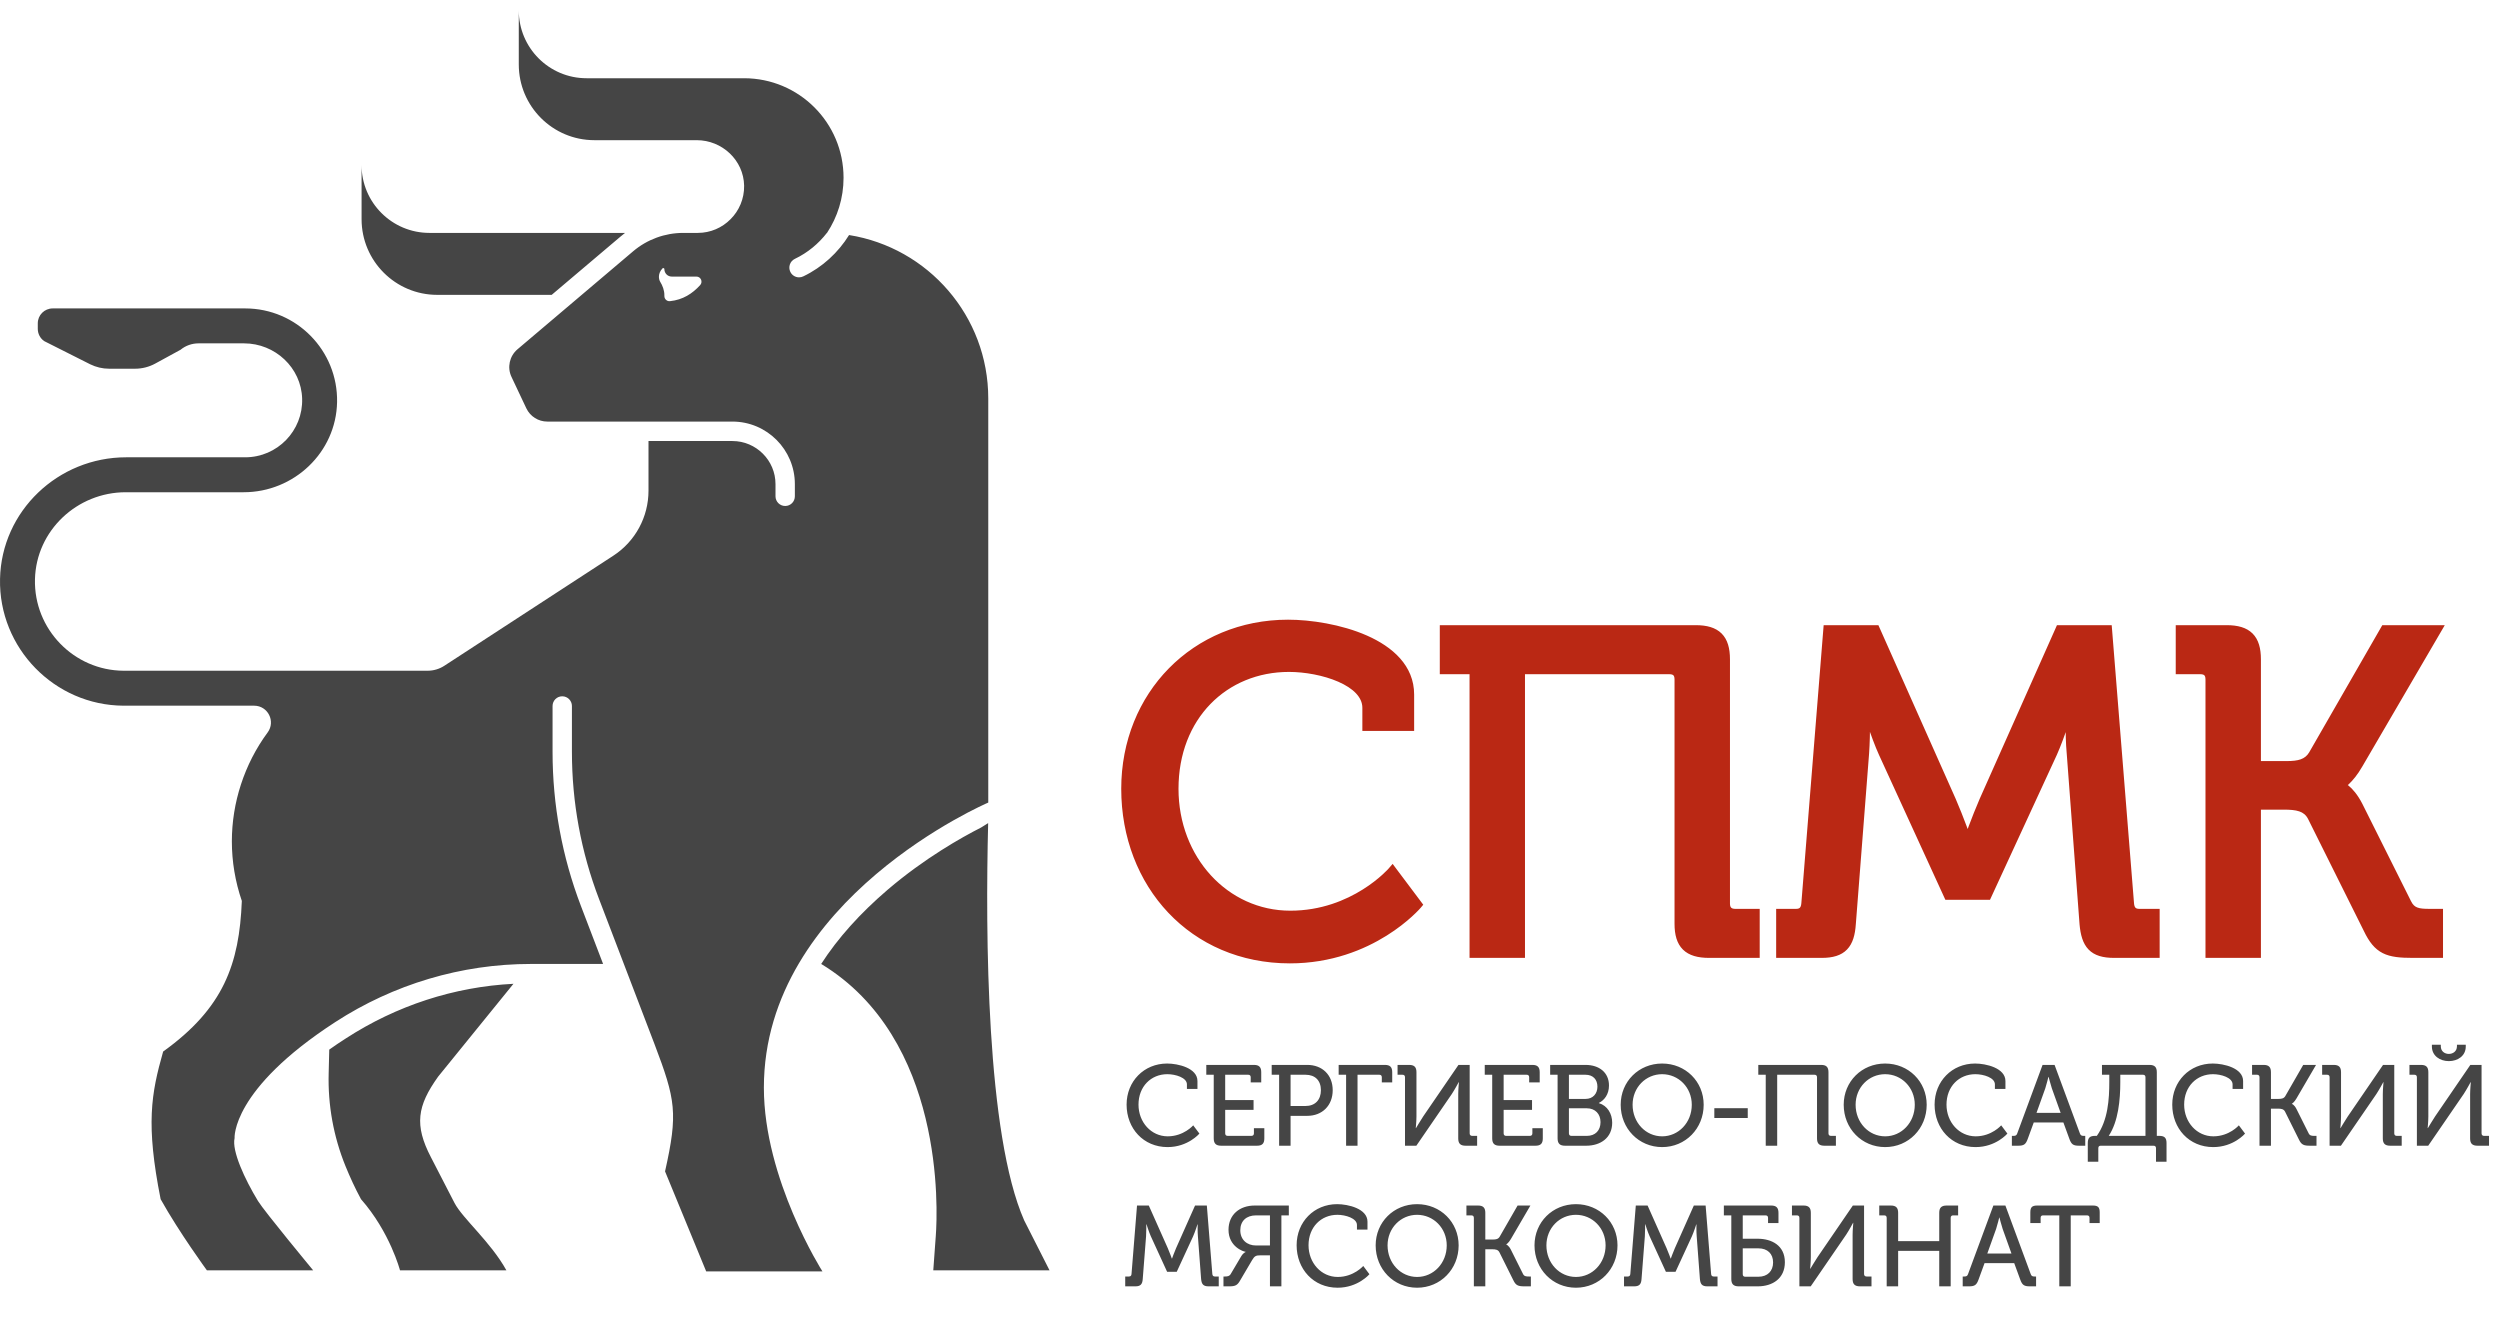
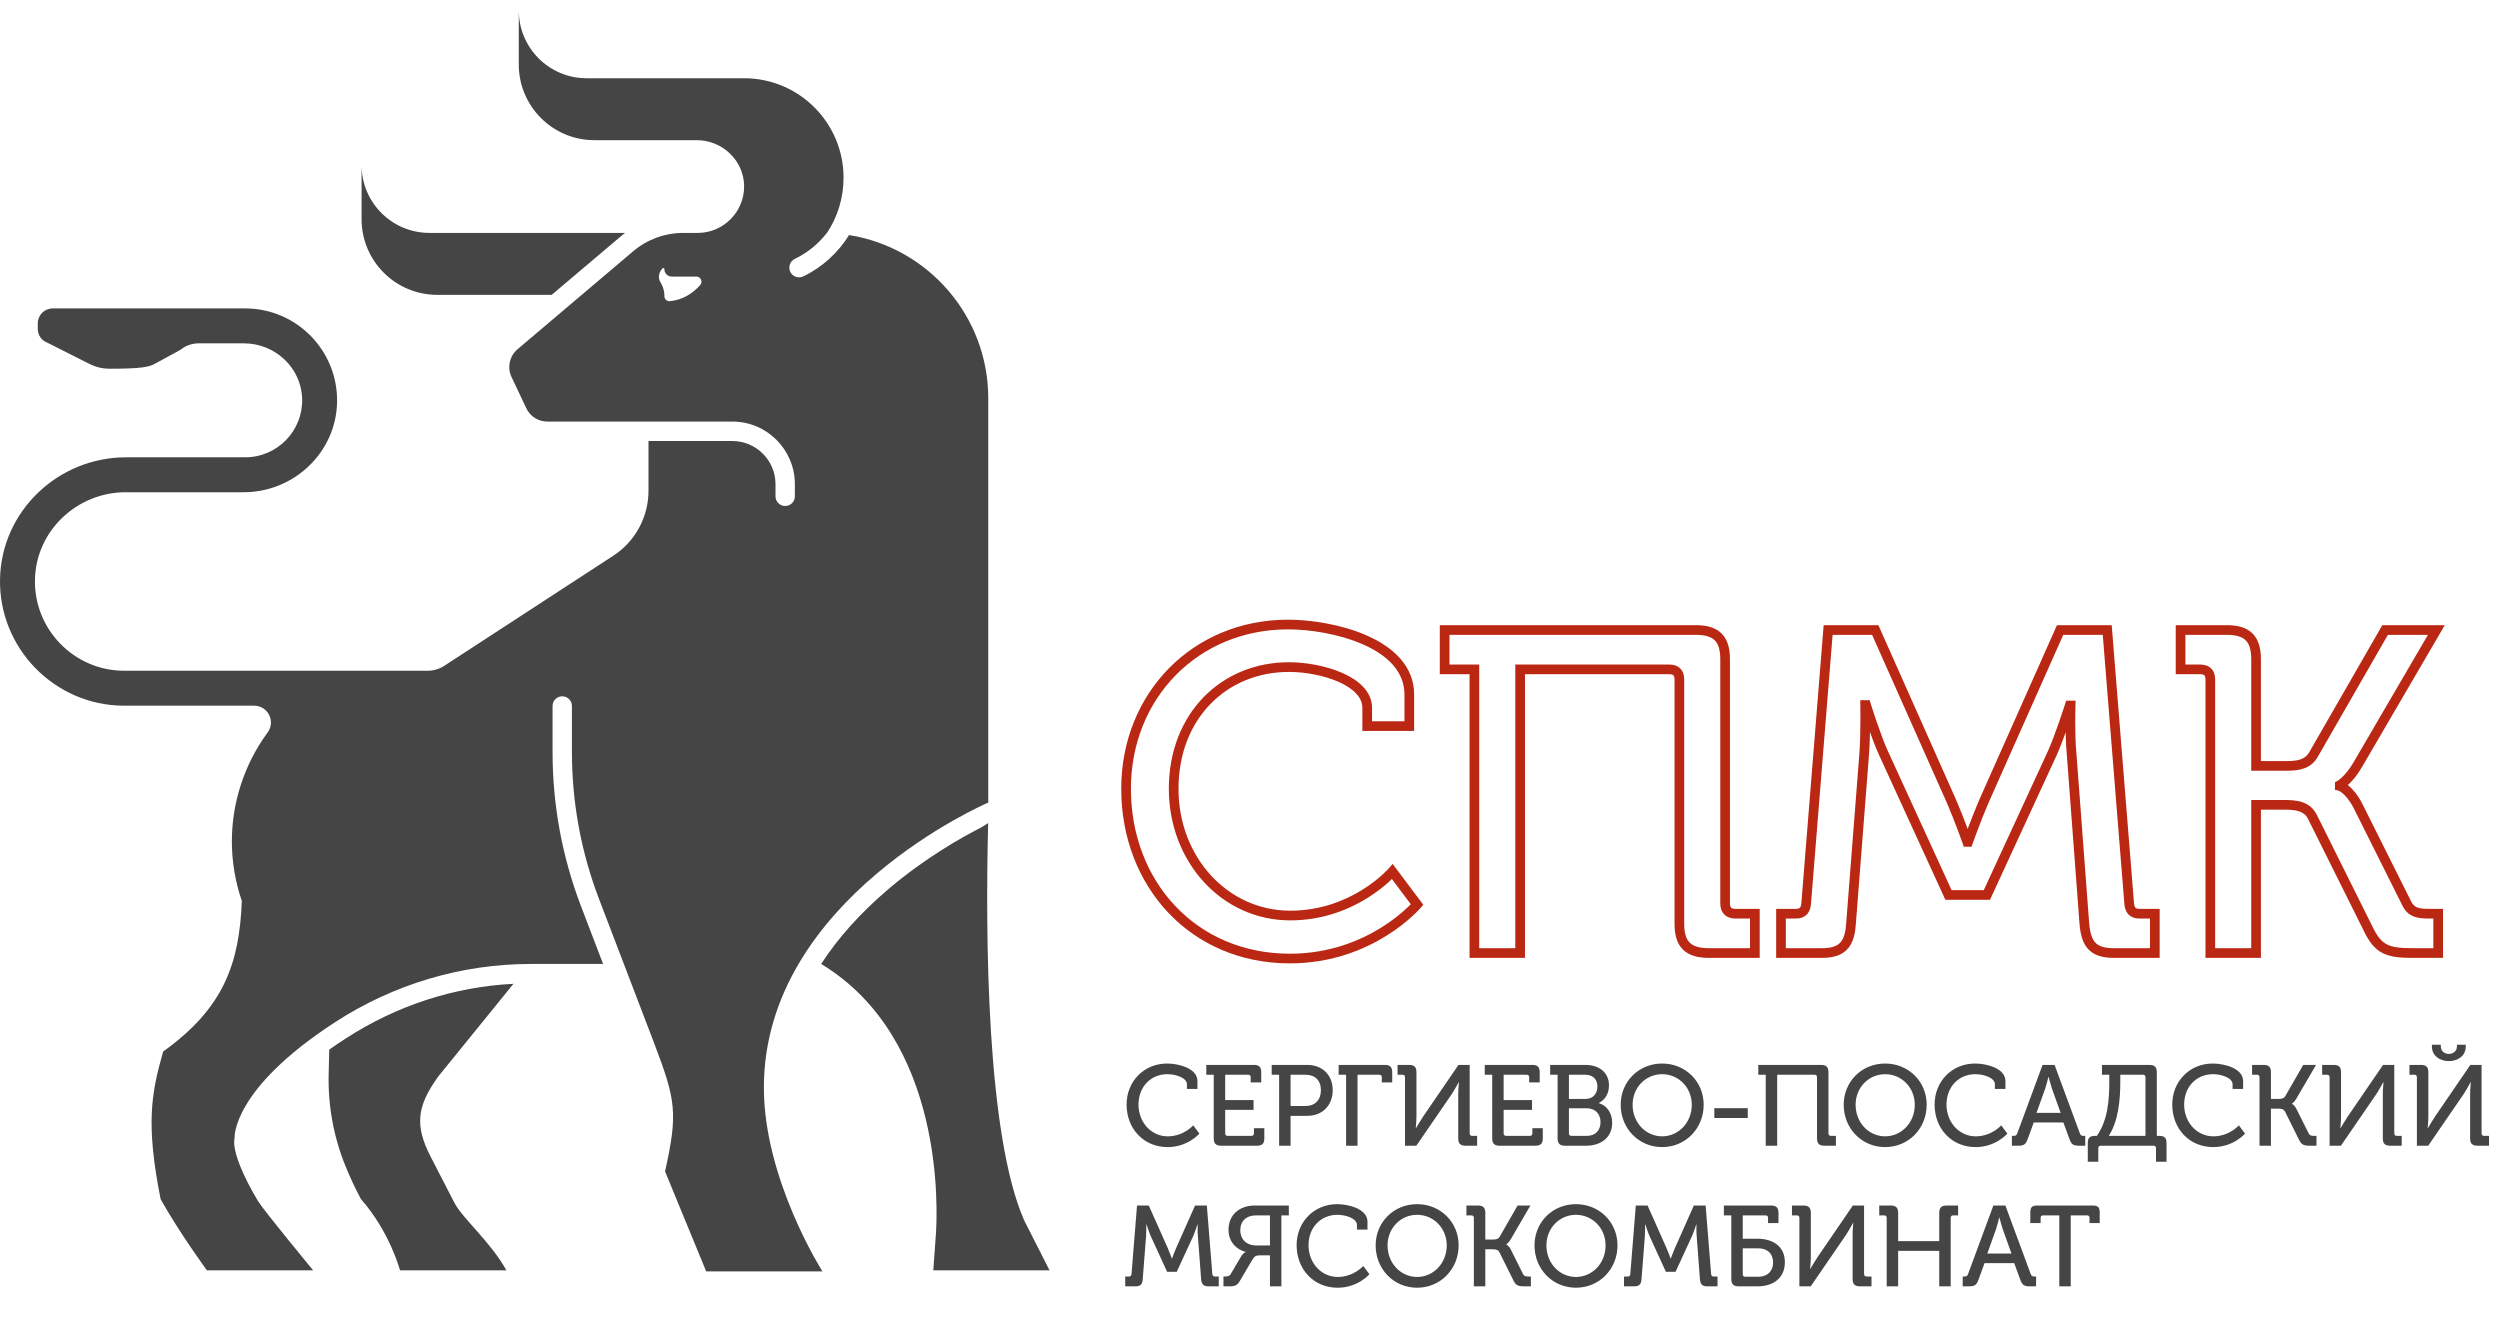
<svg xmlns="http://www.w3.org/2000/svg" width="160" height="85" viewBox="0 0 160 85" fill="none">
-   <path d="M72.069 50.483C72.069 56.574 76.373 61.347 82.552 61.347C87.765 61.347 90.693 57.891 90.693 57.891L89.112 55.783C89.112 55.783 86.681 58.594 82.582 58.594C78.365 58.594 75.114 54.992 75.114 50.483C75.114 45.827 78.335 42.693 82.494 42.693C84.573 42.693 87.501 43.572 87.501 45.299V46.471H90.195V44.45C90.195 41.112 85.217 39.97 82.435 39.97C76.52 39.97 72.069 44.509 72.069 50.483ZM94.361 60.995H97.289V42.84H106.835C107.245 42.84 107.479 43.044 107.479 43.484V59.121C107.479 60.439 108.036 60.995 109.383 60.995H112.311V58.477H111.052C110.642 58.477 110.408 58.243 110.408 57.833V42.195C110.408 40.878 109.851 40.321 108.534 40.321H92.457V42.84H94.361V60.995ZM113.984 60.995H116.59C117.908 60.995 118.376 60.439 118.464 59.121L119.313 48.198C119.401 46.968 119.372 45.124 119.372 45.124H119.43C119.43 45.124 120.045 47.115 120.543 48.198L124.701 57.276H127.161L131.349 48.198C131.847 47.086 132.462 45.153 132.462 45.153H132.52C132.52 45.153 132.462 46.968 132.579 48.198L133.399 59.121C133.516 60.439 133.955 60.995 135.302 60.995H137.908V58.477H136.913C136.503 58.477 136.298 58.243 136.268 57.833L134.863 40.321H131.847L126.986 51.244C126.488 52.386 125.961 53.879 125.961 53.879H125.902C125.902 53.879 125.375 52.386 124.877 51.244L120.016 40.321H117L115.594 57.833C115.565 58.243 115.36 58.477 114.95 58.477H113.984V60.995ZM141.46 60.995H144.389V51.507H146.146C146.995 51.507 147.639 51.595 147.991 52.269L151.563 59.443C152.207 60.79 152.822 60.995 154.433 60.995H156.044V58.477H155.487C154.784 58.477 154.316 58.418 154.023 57.803L150.919 51.595C150.333 50.453 149.748 50.307 149.748 50.307V50.248C149.748 50.248 150.333 49.926 150.919 48.901L155.926 40.321H152.647L148.049 48.316C147.698 48.901 147.112 49.018 146.351 49.018H144.389V42.195C144.389 40.878 143.832 40.321 142.515 40.321H139.557V42.84H140.816C141.226 42.84 141.46 43.044 141.46 43.484V60.995Z" fill="#BA2814" />
  <path d="M90.693 57.891L90.929 58.092L91.089 57.903L90.941 57.705L90.693 57.891ZM89.112 55.783L89.359 55.597L89.129 55.289L88.877 55.58L89.112 55.783ZM87.501 46.471H87.191V46.781H87.501V46.471ZM90.195 46.471V46.781H90.505V46.471H90.195ZM71.759 50.483C71.759 56.728 76.186 61.656 82.552 61.656V61.037C76.561 61.037 72.379 56.419 72.379 50.483H71.759ZM82.552 61.656C85.229 61.656 87.321 60.769 88.741 59.882C89.451 59.438 89.995 58.995 90.362 58.66C90.546 58.493 90.686 58.353 90.781 58.254C90.828 58.204 90.865 58.164 90.889 58.137C90.902 58.123 90.911 58.112 90.918 58.105C90.921 58.101 90.924 58.098 90.926 58.096C90.927 58.094 90.927 58.094 90.928 58.093C90.928 58.093 90.929 58.092 90.929 58.092C90.929 58.092 90.929 58.092 90.929 58.092C90.929 58.092 90.929 58.092 90.693 57.891C90.457 57.691 90.457 57.691 90.457 57.691C90.457 57.691 90.457 57.691 90.457 57.691C90.457 57.691 90.457 57.691 90.457 57.691C90.457 57.691 90.456 57.691 90.456 57.692C90.455 57.693 90.453 57.695 90.451 57.698C90.446 57.703 90.439 57.712 90.428 57.723C90.408 57.746 90.376 57.781 90.333 57.826C90.247 57.915 90.118 58.045 89.945 58.202C89.601 58.516 89.087 58.936 88.413 59.356C87.067 60.197 85.087 61.037 82.552 61.037V61.656ZM90.941 57.705L89.359 55.597L88.864 55.969L90.445 58.077L90.941 57.705ZM89.112 55.783C88.877 55.58 88.877 55.58 88.877 55.58C88.877 55.58 88.878 55.58 88.878 55.58C88.878 55.58 88.878 55.58 88.878 55.58C88.877 55.58 88.877 55.58 88.877 55.581C88.876 55.581 88.875 55.583 88.873 55.585C88.869 55.589 88.863 55.596 88.855 55.605C88.838 55.624 88.812 55.652 88.777 55.688C88.707 55.76 88.601 55.865 88.46 55.992C88.179 56.246 87.762 56.586 87.219 56.926C86.135 57.607 84.558 58.284 82.582 58.284V58.904C84.704 58.904 86.393 58.176 87.549 57.451C88.126 57.088 88.573 56.725 88.875 56.452C89.027 56.315 89.143 56.2 89.222 56.119C89.261 56.078 89.291 56.046 89.312 56.023C89.323 56.012 89.331 56.003 89.336 55.997C89.339 55.993 89.341 55.991 89.343 55.989C89.344 55.988 89.344 55.987 89.345 55.987C89.345 55.986 89.345 55.986 89.346 55.986C89.346 55.986 89.346 55.986 89.346 55.986C89.346 55.986 89.346 55.985 89.112 55.783ZM82.582 58.284C78.561 58.284 75.424 54.848 75.424 50.483H74.805C74.805 55.137 78.168 58.904 82.582 58.904V58.284ZM75.424 50.483C75.424 45.989 78.515 43.003 82.494 43.003V42.383C78.156 42.383 74.805 45.664 74.805 50.483H75.424ZM82.494 43.003C83.498 43.003 84.706 43.216 85.653 43.632C86.623 44.058 87.191 44.634 87.191 45.299H87.811C87.811 44.237 86.915 43.51 85.902 43.065C84.864 42.609 83.569 42.383 82.494 42.383V43.003ZM87.191 45.299V46.471H87.811V45.299H87.191ZM87.501 46.781H90.195V46.161H87.501V46.781ZM90.505 46.471V44.45H89.885V46.471H90.505ZM90.505 44.45C90.505 42.594 89.115 41.395 87.483 40.675C85.843 39.951 83.858 39.66 82.435 39.66V40.28C83.794 40.28 85.689 40.56 87.233 41.242C88.787 41.927 89.885 42.968 89.885 44.45H90.505ZM82.435 39.66C76.344 39.66 71.759 44.342 71.759 50.483H72.379C72.379 44.675 76.695 40.28 82.435 40.28V39.66ZM94.361 60.995H94.051V61.305H94.361V60.995ZM97.289 60.995V61.305H97.599V60.995H97.289ZM97.289 42.84V42.53H96.979V42.84H97.289ZM112.311 60.995V61.305H112.621V60.995H112.311ZM112.311 58.477H112.621V58.167H112.311V58.477ZM92.457 40.321V40.011H92.147V40.321H92.457ZM92.457 42.84H92.147V43.149H92.457V42.84ZM94.361 42.84H94.67V42.53H94.361V42.84ZM94.361 61.305H97.289V60.685H94.361V61.305ZM97.599 60.995V42.84H96.979V60.995H97.599ZM97.289 43.149H106.835V42.53H97.289V43.149ZM106.835 43.149C106.992 43.149 107.064 43.188 107.096 43.22C107.126 43.249 107.17 43.317 107.17 43.484H107.789C107.789 43.211 107.716 42.957 107.526 42.774C107.339 42.593 107.088 42.53 106.835 42.53V43.149ZM107.17 43.484V59.121H107.789V43.484H107.17ZM107.17 59.121C107.17 59.815 107.315 60.384 107.708 60.773C108.101 61.161 108.676 61.305 109.383 61.305V60.685C108.742 60.685 108.366 60.552 108.144 60.332C107.922 60.113 107.789 59.745 107.789 59.121H107.17ZM109.383 61.305H112.311V60.685H109.383V61.305ZM112.621 60.995V58.477H112.001V60.995H112.621ZM112.311 58.167H111.052V58.787H112.311V58.167ZM111.052 58.167C110.905 58.167 110.832 58.126 110.795 58.09C110.758 58.053 110.718 57.979 110.718 57.833H110.098C110.098 58.096 110.174 58.345 110.357 58.528C110.54 58.71 110.789 58.787 111.052 58.787V58.167ZM110.718 57.833V42.195H110.098V57.833H110.718ZM110.718 42.195C110.718 41.502 110.572 40.934 110.184 40.545C109.795 40.157 109.227 40.011 108.534 40.011V40.631C109.158 40.631 109.527 40.764 109.746 40.983C109.965 41.202 110.098 41.571 110.098 42.195H110.718ZM108.534 40.011H92.457V40.631H108.534V40.011ZM92.147 40.321V42.84H92.767V40.321H92.147ZM92.457 43.149H94.361V42.53H92.457V43.149ZM94.051 42.84V60.995H94.67V42.84H94.051ZM113.984 60.995H113.674V61.305H113.984V60.995ZM118.464 59.121L118.155 59.097L118.155 59.1L118.464 59.121ZM119.313 48.198L119.622 48.222L119.622 48.221L119.313 48.198ZM119.372 45.124V44.814H119.057L119.062 45.129L119.372 45.124ZM119.43 45.124L119.726 45.032L119.659 44.814H119.43V45.124ZM120.543 48.198L120.825 48.069L120.825 48.069L120.543 48.198ZM124.701 57.276L124.42 57.405L124.503 57.586H124.701V57.276ZM127.161 57.276V57.586H127.36L127.443 57.406L127.161 57.276ZM131.349 48.198L131.63 48.328L131.632 48.325L131.349 48.198ZM132.462 45.153V44.843H132.235L132.166 45.059L132.462 45.153ZM132.52 45.153L132.83 45.163L132.84 44.843H132.52V45.153ZM132.579 48.198L132.888 48.175L132.887 48.169L132.579 48.198ZM133.399 59.121L133.09 59.144L133.09 59.148L133.399 59.121ZM137.908 60.995V61.305H138.218V60.995H137.908ZM137.908 58.477H138.218V58.167H137.908V58.477ZM136.268 57.833L136.577 57.811L136.577 57.808L136.268 57.833ZM134.863 40.321L135.172 40.296L135.149 40.011H134.863V40.321ZM131.847 40.321V40.011H131.645L131.564 40.195L131.847 40.321ZM126.986 51.244L126.703 51.118L126.702 51.12L126.986 51.244ZM125.961 53.879V54.189H126.18L126.253 53.983L125.961 53.879ZM125.902 53.879L125.61 53.983L125.683 54.189H125.902V53.879ZM124.877 51.244L125.161 51.12L125.16 51.118L124.877 51.244ZM120.016 40.321L120.299 40.195L120.217 40.011H120.016V40.321ZM117 40.321V40.011H116.714L116.691 40.296L117 40.321ZM115.594 57.833L115.286 57.808L115.285 57.811L115.594 57.833ZM113.984 58.477V58.167H113.674V58.477H113.984ZM113.984 61.305H116.59V60.685H113.984V61.305ZM116.59 61.305C117.285 61.305 117.834 61.159 118.211 60.767C118.582 60.383 118.728 59.822 118.773 59.142L118.155 59.1C118.113 59.738 117.98 60.114 117.765 60.337C117.557 60.553 117.213 60.685 116.59 60.685V61.305ZM118.773 59.145L119.622 48.222L119.004 48.174L118.155 59.097L118.773 59.145ZM119.622 48.221C119.667 47.595 119.682 46.818 119.685 46.202C119.687 45.893 119.686 45.622 119.685 45.429C119.684 45.332 119.683 45.255 119.683 45.202C119.682 45.175 119.682 45.154 119.682 45.14C119.682 45.133 119.682 45.128 119.682 45.124C119.682 45.123 119.682 45.121 119.682 45.12C119.682 45.12 119.682 45.119 119.682 45.119C119.682 45.119 119.682 45.119 119.682 45.119C119.682 45.119 119.682 45.119 119.682 45.119C119.682 45.119 119.682 45.119 119.372 45.124C119.062 45.129 119.062 45.129 119.062 45.129C119.062 45.129 119.062 45.129 119.062 45.129C119.062 45.129 119.062 45.129 119.062 45.129C119.062 45.129 119.062 45.129 119.062 45.13C119.062 45.131 119.062 45.132 119.062 45.134C119.062 45.137 119.062 45.142 119.062 45.149C119.063 45.163 119.063 45.183 119.063 45.209C119.064 45.261 119.065 45.338 119.065 45.433C119.067 45.624 119.068 45.892 119.066 46.198C119.062 46.811 119.048 47.572 119.004 48.176L119.622 48.221ZM119.372 45.433H119.43V44.814H119.372V45.433ZM119.43 45.124C119.134 45.215 119.134 45.215 119.135 45.215C119.135 45.215 119.135 45.215 119.135 45.215C119.135 45.215 119.135 45.215 119.135 45.215C119.135 45.216 119.135 45.216 119.135 45.217C119.135 45.218 119.136 45.219 119.136 45.221C119.138 45.225 119.139 45.231 119.142 45.238C119.146 45.254 119.153 45.276 119.162 45.304C119.18 45.361 119.206 45.444 119.239 45.547C119.305 45.751 119.398 46.036 119.507 46.355C119.723 46.989 120.006 47.77 120.262 48.328L120.825 48.069C120.583 47.543 120.309 46.787 120.093 46.155C119.986 45.84 119.894 45.559 119.829 45.357C119.797 45.256 119.771 45.174 119.753 45.118C119.745 45.09 119.738 45.069 119.733 45.054C119.731 45.047 119.729 45.041 119.728 45.038C119.728 45.036 119.727 45.034 119.727 45.033C119.727 45.033 119.727 45.033 119.727 45.032C119.726 45.032 119.726 45.032 119.726 45.032C119.726 45.032 119.726 45.032 119.726 45.032C119.726 45.032 119.726 45.032 119.43 45.124ZM120.262 48.327L124.42 57.405L124.983 57.147L120.825 48.069L120.262 48.327ZM124.701 57.586H127.161V56.967H124.701V57.586ZM127.443 57.406L131.63 48.328L131.068 48.069L126.88 57.147L127.443 57.406ZM131.632 48.325C131.886 47.755 132.168 46.983 132.384 46.36C132.493 46.047 132.586 45.769 132.652 45.569C132.685 45.469 132.711 45.389 132.729 45.334C132.738 45.306 132.745 45.284 132.749 45.27C132.752 45.262 132.754 45.257 132.755 45.253C132.755 45.251 132.756 45.249 132.756 45.248C132.756 45.248 132.757 45.248 132.757 45.247C132.757 45.247 132.757 45.247 132.757 45.247C132.757 45.247 132.757 45.247 132.757 45.247C132.757 45.247 132.757 45.247 132.462 45.153C132.166 45.059 132.166 45.059 132.166 45.059C132.166 45.059 132.166 45.059 132.166 45.059C132.166 45.059 132.166 45.059 132.166 45.059C132.166 45.059 132.166 45.06 132.166 45.06C132.166 45.061 132.165 45.062 132.165 45.064C132.164 45.068 132.162 45.073 132.16 45.08C132.155 45.095 132.148 45.116 132.139 45.143C132.122 45.197 132.096 45.277 132.063 45.375C131.998 45.573 131.907 45.848 131.799 46.157C131.584 46.778 131.309 47.529 131.066 48.072L131.632 48.325ZM132.462 45.463H132.52V44.843H132.462V45.463ZM132.52 45.153C132.211 45.143 132.211 45.143 132.211 45.143C132.211 45.143 132.211 45.143 132.211 45.143C132.211 45.143 132.211 45.143 132.211 45.143C132.21 45.144 132.21 45.144 132.21 45.145C132.21 45.145 132.21 45.147 132.21 45.149C132.21 45.152 132.21 45.158 132.21 45.164C132.209 45.178 132.209 45.199 132.208 45.225C132.207 45.278 132.205 45.354 132.203 45.45C132.199 45.641 132.196 45.908 132.196 46.215C132.196 46.825 132.21 47.598 132.27 48.228L132.887 48.169C132.83 47.569 132.815 46.82 132.815 46.215C132.815 45.913 132.819 45.65 132.822 45.462C132.824 45.368 132.826 45.293 132.827 45.242C132.828 45.216 132.829 45.196 132.829 45.183C132.829 45.176 132.829 45.171 132.83 45.168C132.83 45.166 132.83 45.165 132.83 45.164C132.83 45.164 132.83 45.163 132.83 45.163C132.83 45.163 132.83 45.163 132.83 45.163C132.83 45.163 132.83 45.163 132.83 45.163C132.83 45.163 132.83 45.163 132.52 45.153ZM132.27 48.222L133.09 59.144L133.708 59.098L132.888 48.175L132.27 48.222ZM133.09 59.148C133.15 59.824 133.296 60.384 133.666 60.767C134.044 61.16 134.594 61.305 135.302 61.305V60.685C134.663 60.685 134.319 60.553 134.112 60.337C133.896 60.113 133.764 59.736 133.707 59.094L133.09 59.148ZM135.302 61.305H137.908V60.685H135.302V61.305ZM138.218 60.995V58.477H137.598V60.995H138.218ZM137.908 58.167H136.913V58.787H137.908V58.167ZM136.913 58.167C136.768 58.167 136.704 58.128 136.67 58.093C136.632 58.054 136.589 57.973 136.577 57.811L135.959 57.855C135.977 58.103 136.051 58.344 136.225 58.524C136.404 58.709 136.647 58.787 136.913 58.787V58.167ZM136.577 57.808L135.172 40.296L134.554 40.346L135.96 57.857L136.577 57.808ZM134.863 40.011H131.847V40.631H134.863V40.011ZM131.564 40.195L126.703 51.118L127.269 51.37L132.13 40.447L131.564 40.195ZM126.702 51.12C126.45 51.698 126.191 52.363 125.996 52.881C125.899 53.14 125.817 53.364 125.76 53.523C125.731 53.602 125.708 53.665 125.693 53.709C125.685 53.73 125.679 53.747 125.675 53.759C125.673 53.764 125.671 53.769 125.67 53.772C125.67 53.773 125.669 53.774 125.669 53.775C125.669 53.776 125.669 53.776 125.669 53.776C125.669 53.776 125.669 53.776 125.669 53.776C125.669 53.776 125.669 53.776 125.669 53.776C125.669 53.776 125.669 53.776 125.961 53.879C126.253 53.983 126.253 53.983 126.253 53.983C126.253 53.983 126.253 53.983 126.253 53.982C126.253 53.982 126.253 53.982 126.253 53.982C126.253 53.982 126.253 53.982 126.253 53.981C126.253 53.981 126.254 53.98 126.254 53.978C126.255 53.976 126.257 53.971 126.259 53.966C126.263 53.955 126.268 53.938 126.276 53.917C126.291 53.874 126.314 53.812 126.342 53.734C126.399 53.577 126.48 53.356 126.576 53.099C126.77 52.585 127.024 51.931 127.27 51.368L126.702 51.12ZM125.961 53.57H125.902V54.189H125.961V53.57ZM125.902 53.879C126.194 53.776 126.194 53.776 126.194 53.776C126.194 53.776 126.194 53.776 126.194 53.776C126.194 53.776 126.194 53.776 126.194 53.776C126.194 53.776 126.194 53.776 126.194 53.775C126.193 53.774 126.193 53.773 126.193 53.772C126.192 53.769 126.19 53.764 126.188 53.759C126.184 53.747 126.178 53.73 126.17 53.709C126.155 53.665 126.132 53.602 126.103 53.523C126.046 53.364 125.964 53.14 125.866 52.881C125.672 52.363 125.413 51.698 125.161 51.12L124.593 51.368C124.839 51.931 125.093 52.585 125.286 53.099C125.383 53.356 125.464 53.577 125.521 53.734C125.549 53.812 125.572 53.874 125.587 53.917C125.594 53.938 125.6 53.955 125.604 53.966C125.606 53.971 125.608 53.976 125.609 53.978C125.609 53.98 125.609 53.981 125.61 53.981C125.61 53.982 125.61 53.982 125.61 53.982C125.61 53.982 125.61 53.982 125.61 53.982C125.61 53.983 125.61 53.983 125.61 53.983C125.61 53.983 125.61 53.983 125.902 53.879ZM125.16 51.118L120.299 40.195L119.733 40.447L124.594 51.37L125.16 51.118ZM120.016 40.011H117V40.631H120.016V40.011ZM116.691 40.296L115.286 57.808L115.903 57.857L117.309 40.346L116.691 40.296ZM115.285 57.811C115.274 57.973 115.23 58.054 115.192 58.093C115.159 58.128 115.095 58.167 114.95 58.167V58.787C115.216 58.787 115.459 58.709 115.638 58.524C115.812 58.344 115.886 58.103 115.903 57.855L115.285 57.811ZM114.95 58.167H113.984V58.787H114.95V58.167ZM113.674 58.477V60.995H114.294V58.477H113.674ZM141.46 60.995H141.151V61.305H141.46V60.995ZM144.389 60.995V61.305H144.699V60.995H144.389ZM144.389 51.507V51.198H144.079V51.507H144.389ZM147.991 52.269L148.268 52.131L148.265 52.126L147.991 52.269ZM151.563 59.443L151.843 59.31L151.84 59.305L151.563 59.443ZM156.044 60.995V61.305H156.353V60.995H156.044ZM156.044 58.477H156.353V58.167H156.044V58.477ZM154.023 57.803L154.303 57.67L154.3 57.665L154.023 57.803ZM150.919 51.595L151.196 51.457L151.195 51.454L150.919 51.595ZM149.748 50.307H149.438V50.549L149.673 50.607L149.748 50.307ZM149.748 50.248L149.598 49.977L149.438 50.065V50.248H149.748ZM150.919 48.901L150.651 48.745L150.65 48.748L150.919 48.901ZM155.926 40.321L156.194 40.477L156.466 40.011H155.926V40.321ZM152.647 40.321V40.011H152.467L152.378 40.167L152.647 40.321ZM148.049 48.316L148.315 48.475L148.318 48.47L148.049 48.316ZM144.389 49.018H144.079V49.328H144.389V49.018ZM139.557 40.321V40.011H139.247V40.321H139.557ZM139.557 42.84H139.247V43.149H139.557V42.84ZM141.46 61.305H144.389V60.685H141.46V61.305ZM144.699 60.995V51.507H144.079V60.995H144.699ZM144.389 51.817H146.146V51.198H144.389V51.817ZM146.146 51.817C146.568 51.817 146.896 51.84 147.155 51.929C147.396 52.011 147.58 52.151 147.716 52.412L148.265 52.126C148.05 51.713 147.736 51.472 147.355 51.342C146.991 51.218 146.573 51.198 146.146 51.198V51.817ZM147.713 52.407L151.286 59.581L151.84 59.305L148.268 52.131L147.713 52.407ZM151.284 59.577C151.618 60.276 151.972 60.736 152.496 61.001C153.004 61.257 153.629 61.305 154.433 61.305V60.685C153.626 60.685 153.138 60.631 152.775 60.448C152.429 60.273 152.152 59.957 151.843 59.31L151.284 59.577ZM154.433 61.305H156.044V60.685H154.433V61.305ZM156.353 60.995V58.477H155.734V60.995H156.353ZM156.044 58.167H155.487V58.787H156.044V58.167ZM155.487 58.167C155.133 58.167 154.893 58.15 154.711 58.081C154.552 58.021 154.419 57.913 154.303 57.67L153.743 57.937C153.92 58.308 154.168 58.538 154.492 58.66C154.793 58.774 155.139 58.787 155.487 58.787V58.167ZM154.3 57.665L151.196 51.457L150.642 51.734L153.746 57.942L154.3 57.665ZM151.195 51.454C150.885 50.85 150.566 50.493 150.31 50.283C150.182 50.178 150.07 50.112 149.985 50.07C149.943 50.049 149.907 50.034 149.88 50.024C149.866 50.019 149.854 50.015 149.845 50.012C149.84 50.011 149.836 50.01 149.832 50.009C149.83 50.008 149.829 50.008 149.827 50.007C149.826 50.007 149.825 50.007 149.825 50.007C149.824 50.007 149.824 50.007 149.824 50.007C149.824 50.007 149.823 50.006 149.823 50.006C149.823 50.006 149.823 50.006 149.748 50.307C149.673 50.607 149.672 50.607 149.672 50.607C149.672 50.607 149.672 50.607 149.672 50.607C149.671 50.607 149.671 50.607 149.671 50.607C149.67 50.607 149.67 50.607 149.669 50.606C149.668 50.606 149.667 50.606 149.667 50.606C149.665 50.605 149.664 50.605 149.664 50.605C149.663 50.605 149.665 50.605 149.668 50.606C149.675 50.609 149.69 50.615 149.711 50.625C149.755 50.647 149.826 50.688 149.918 50.763C150.1 50.912 150.367 51.199 150.643 51.737L151.195 51.454ZM150.057 50.307V50.248H149.438V50.307H150.057ZM149.748 50.248C149.897 50.52 149.897 50.52 149.897 50.52C149.897 50.52 149.897 50.519 149.897 50.519C149.898 50.519 149.898 50.519 149.898 50.519C149.898 50.519 149.899 50.519 149.899 50.518C149.9 50.518 149.901 50.517 149.903 50.517C149.905 50.515 149.908 50.513 149.912 50.511C149.919 50.507 149.928 50.502 149.939 50.495C149.962 50.48 149.992 50.46 150.03 50.433C150.104 50.379 150.207 50.298 150.327 50.184C150.568 49.955 150.88 49.594 151.188 49.055L150.65 48.748C150.373 49.233 150.099 49.546 149.9 49.734C149.801 49.829 149.72 49.892 149.667 49.931C149.64 49.95 149.621 49.963 149.609 49.97C149.603 49.974 149.599 49.976 149.597 49.977C149.596 49.978 149.596 49.978 149.596 49.978C149.596 49.978 149.596 49.978 149.597 49.978C149.597 49.978 149.597 49.977 149.597 49.977C149.598 49.977 149.598 49.977 149.598 49.977C149.598 49.977 149.598 49.977 149.598 49.977C149.598 49.977 149.598 49.977 149.748 50.248ZM151.187 49.057L156.194 40.477L155.659 40.165L150.651 48.745L151.187 49.057ZM155.926 40.011H152.647V40.631H155.926V40.011ZM152.378 40.167L147.781 48.161L148.318 48.47L152.915 40.476L152.378 40.167ZM147.784 48.156C147.523 48.59 147.096 48.709 146.351 48.709V49.328C147.128 49.328 147.872 49.212 148.315 48.475L147.784 48.156ZM146.351 48.709H144.389V49.328H146.351V48.709ZM144.699 49.018V42.195H144.079V49.018H144.699ZM144.699 42.195C144.699 41.502 144.553 40.934 144.165 40.545C143.776 40.157 143.208 40.011 142.515 40.011V40.631C143.139 40.631 143.508 40.764 143.727 40.983C143.946 41.202 144.079 41.571 144.079 42.195H144.699ZM142.515 40.011H139.557V40.631H142.515V40.011ZM139.247 40.321V42.84H139.867V40.321H139.247ZM139.557 43.149H140.816V42.53H139.557V43.149ZM140.816 43.149C140.974 43.149 141.045 43.188 141.077 43.22C141.107 43.249 141.151 43.317 141.151 43.484H141.77C141.77 43.211 141.697 42.957 141.507 42.774C141.32 42.593 141.069 42.53 140.816 42.53V43.149ZM141.151 43.484V60.995H141.77V43.484H141.151Z" fill="#BA2814" />
  <path d="M72.102 70.696C72.102 72.22 73.179 73.414 74.725 73.414C76.029 73.414 76.762 72.55 76.762 72.55L76.366 72.022C76.366 72.022 75.758 72.725 74.732 72.725C73.677 72.725 72.864 71.824 72.864 70.696C72.864 69.531 73.67 68.748 74.71 68.748C75.23 68.748 75.963 68.967 75.963 69.4V69.693H76.637V69.187C76.637 68.352 75.392 68.066 74.696 68.066C73.216 68.066 72.102 69.202 72.102 70.696ZM77.679 72.857C77.679 73.187 77.826 73.326 78.155 73.326H80.448C80.778 73.326 80.917 73.187 80.917 72.857V72.205H80.251V72.535C80.251 72.638 80.192 72.696 80.089 72.696H78.573C78.47 72.696 78.412 72.638 78.412 72.535V71.033H80.228V70.403H78.412V68.784H79.884C79.987 68.784 80.045 68.835 80.045 68.945V69.275H80.719V68.623C80.719 68.293 80.58 68.154 80.251 68.154H77.203V68.784H77.679V72.857ZM81.864 73.326H82.597V71.414H83.667C84.619 71.414 85.293 70.755 85.293 69.773C85.293 68.791 84.619 68.154 83.667 68.154H81.388V68.784H81.864V73.326ZM82.597 70.784V68.784H83.557C84.165 68.784 84.538 69.15 84.538 69.773C84.538 70.396 84.165 70.784 83.549 70.784H82.597ZM86.15 73.326H86.882V68.784H88.274C88.377 68.784 88.436 68.835 88.436 68.945V69.275H89.102V68.623C89.102 68.293 88.963 68.154 88.633 68.154H85.674V68.784H86.15V73.326ZM89.92 73.326H90.646L92.917 70.015C93.1 69.737 93.356 69.26 93.356 69.26H93.371C93.371 69.26 93.327 69.729 93.327 70.015V72.857C93.327 73.187 93.466 73.326 93.803 73.326H94.536V72.696H94.221C94.118 72.696 94.059 72.638 94.059 72.535V68.154H93.342L91.085 71.451C90.902 71.729 90.624 72.198 90.624 72.198H90.609C90.609 72.198 90.653 71.751 90.653 71.458V68.623C90.653 68.293 90.514 68.154 90.184 68.154H89.444V68.784H89.759C89.862 68.784 89.92 68.835 89.92 68.945V73.326ZM95.501 72.857C95.501 73.187 95.647 73.326 95.977 73.326H98.27C98.599 73.326 98.739 73.187 98.739 72.857V72.205H98.072V72.535C98.072 72.638 98.013 72.696 97.911 72.696H96.394C96.292 72.696 96.233 72.638 96.233 72.535V71.033H98.05V70.403H96.233V68.784H97.706C97.808 68.784 97.867 68.835 97.867 68.945V69.275H98.541V68.623C98.541 68.293 98.402 68.154 98.072 68.154H95.024V68.784H95.501V72.857ZM99.686 72.857C99.686 73.187 99.832 73.326 100.162 73.326H101.517C102.426 73.326 103.18 72.828 103.18 71.854C103.18 71.275 102.873 70.762 102.33 70.601V70.586C102.675 70.418 102.975 70.037 102.975 69.473C102.975 68.638 102.345 68.154 101.473 68.154H99.21V68.784H99.686V72.857ZM100.411 70.33V68.784H101.473C101.957 68.784 102.235 69.092 102.235 69.546C102.235 70 101.942 70.33 101.481 70.33H100.411ZM100.411 72.535V70.931H101.561C102.089 70.931 102.433 71.29 102.433 71.817C102.433 72.345 102.103 72.696 101.561 72.696H100.572C100.47 72.696 100.411 72.638 100.411 72.535ZM103.724 70.704C103.724 72.227 104.882 73.414 106.376 73.414C107.871 73.414 109.035 72.227 109.035 70.704C109.035 69.216 107.871 68.066 106.376 68.066C104.882 68.066 103.724 69.216 103.724 70.704ZM104.486 70.704C104.486 69.597 105.329 68.748 106.376 68.748C107.424 68.748 108.274 69.597 108.274 70.704C108.274 71.846 107.424 72.725 106.376 72.725C105.329 72.725 104.486 71.846 104.486 70.704ZM109.717 71.553H111.856V70.923H109.717V71.553ZM113.007 73.326H113.74V68.784H116.128C116.231 68.784 116.289 68.835 116.289 68.945V72.857C116.289 73.187 116.428 73.326 116.765 73.326H117.498V72.696H117.183C117.08 72.696 117.022 72.638 117.022 72.535V68.623C117.022 68.293 116.883 68.154 116.553 68.154H112.531V68.784H113.007V73.326ZM117.997 70.704C117.997 72.227 119.155 73.414 120.649 73.414C122.144 73.414 123.308 72.227 123.308 70.704C123.308 69.216 122.144 68.066 120.649 68.066C119.155 68.066 117.997 69.216 117.997 70.704ZM118.759 70.704C118.759 69.597 119.601 68.748 120.649 68.748C121.697 68.748 122.546 69.597 122.546 70.704C122.546 71.846 121.697 72.725 120.649 72.725C119.601 72.725 118.759 71.846 118.759 70.704ZM123.814 70.696C123.814 72.22 124.891 73.414 126.436 73.414C127.74 73.414 128.473 72.55 128.473 72.55L128.077 72.022C128.077 72.022 127.469 72.725 126.444 72.725C125.389 72.725 124.576 71.824 124.576 70.696C124.576 69.531 125.381 68.748 126.422 68.748C126.942 68.748 127.674 68.967 127.674 69.4V69.693H128.348V69.187C128.348 68.352 127.103 68.066 126.407 68.066C124.927 68.066 123.814 69.202 123.814 70.696ZM128.76 73.326H129.163C129.53 73.326 129.647 73.238 129.771 72.901L130.16 71.839H132.057L132.445 72.901C132.57 73.238 132.687 73.326 133.054 73.326H133.456V72.696H133.354C133.222 72.696 133.156 72.667 133.112 72.535L131.493 68.154H130.724L129.105 72.535C129.061 72.667 128.995 72.696 128.863 72.696H128.76V73.326ZM130.336 71.224L130.9 69.649C130.988 69.377 131.097 68.923 131.097 68.923H131.112C131.112 68.923 131.229 69.377 131.317 69.649L131.881 71.224H130.336ZM133.618 73.158V74.352H134.292V73.487C134.292 73.377 134.343 73.326 134.446 73.326H137.83C137.933 73.326 137.984 73.385 137.984 73.487V74.352H138.658V73.158C138.658 72.821 138.526 72.696 138.197 72.696H138.036V68.623C138.036 68.293 137.896 68.154 137.567 68.154H134.526V68.784H134.995V69.216C134.995 70.345 134.915 71.685 134.197 72.696H134.079C133.75 72.696 133.618 72.821 133.618 73.158ZM134.959 72.696C135.574 71.766 135.699 70.388 135.699 69.26V68.784H137.149C137.252 68.784 137.31 68.835 137.31 68.945V72.696H134.959ZM139.024 70.696C139.024 72.22 140.101 73.414 141.646 73.414C142.95 73.414 143.683 72.55 143.683 72.55L143.287 72.022C143.287 72.022 142.679 72.725 141.654 72.725C140.599 72.725 139.786 71.824 139.786 70.696C139.786 69.531 140.591 68.748 141.632 68.748C142.152 68.748 142.885 68.967 142.885 69.4V69.693H143.559V69.187C143.559 68.352 142.313 68.066 141.617 68.066C140.137 68.066 139.024 69.202 139.024 70.696ZM144.608 73.326H145.341V70.953H145.78C145.993 70.953 146.154 70.975 146.242 71.143L147.135 72.938C147.297 73.275 147.45 73.326 147.853 73.326H148.256V72.696H148.117C147.941 72.696 147.824 72.682 147.751 72.528L146.974 70.975C146.828 70.689 146.681 70.652 146.681 70.652V70.638C146.681 70.638 146.828 70.557 146.974 70.301L148.227 68.154H147.406L146.256 70.154C146.168 70.301 146.022 70.33 145.831 70.33H145.341V68.623C145.341 68.293 145.201 68.154 144.872 68.154H144.132V68.784H144.447C144.549 68.784 144.608 68.835 144.608 68.945V73.326ZM149.094 73.326H149.819L152.09 70.015C152.273 69.737 152.53 69.26 152.53 69.26H152.544C152.544 69.26 152.5 69.729 152.5 70.015V72.857C152.5 73.187 152.639 73.326 152.976 73.326H153.709V72.696H153.394C153.291 72.696 153.233 72.638 153.233 72.535V68.154H152.515L150.259 71.451C150.075 71.729 149.797 72.198 149.797 72.198H149.782C149.782 72.198 149.826 71.751 149.826 71.458V68.623C149.826 68.293 149.687 68.154 149.357 68.154H148.617V68.784H148.933C149.035 68.784 149.094 68.835 149.094 68.945V73.326ZM156.725 67.912C157.297 67.912 157.809 67.575 157.809 66.975V66.865H157.245V66.96C157.245 67.29 156.982 67.451 156.725 67.451C156.469 67.451 156.212 67.29 156.212 66.967V66.865H155.641V66.975C155.641 67.575 156.161 67.912 156.725 67.912ZM154.681 73.326H155.406L157.678 70.015C157.861 69.737 158.117 69.26 158.117 69.26H158.132C158.132 69.26 158.088 69.729 158.088 70.015V72.857C158.088 73.187 158.227 73.326 158.564 73.326H159.297V72.696H158.982C158.879 72.696 158.82 72.638 158.82 72.535V68.154H158.102L155.846 71.451C155.663 71.729 155.385 72.198 155.385 72.198H155.37C155.37 72.198 155.414 71.751 155.414 71.458V68.623C155.414 68.293 155.275 68.154 154.945 68.154H154.205V68.784H154.52C154.623 68.784 154.681 68.835 154.681 68.945V73.326ZM72.014 82.326H72.666C72.996 82.326 73.113 82.187 73.135 81.857L73.348 79.125C73.37 78.817 73.362 78.356 73.362 78.356H73.377C73.377 78.356 73.531 78.854 73.655 79.125L74.696 81.396H75.311L76.359 79.125C76.483 78.846 76.637 78.363 76.637 78.363H76.652C76.652 78.363 76.637 78.817 76.666 79.125L76.871 81.857C76.901 82.187 77.011 82.326 77.348 82.326H78V81.696H77.751C77.648 81.696 77.597 81.638 77.589 81.535L77.238 77.154H76.483L75.267 79.887C75.142 80.172 75.011 80.546 75.011 80.546H74.996C74.996 80.546 74.864 80.172 74.74 79.887L73.523 77.154H72.769L72.417 81.535C72.41 81.638 72.359 81.696 72.256 81.696H72.014V82.326ZM78.302 82.326H78.661C79.064 82.326 79.196 82.26 79.379 81.931L80.134 80.649C80.288 80.385 80.383 80.341 80.661 80.341H81.277V82.326H82.009V77.784H82.485V77.154H80.302C79.335 77.154 78.625 77.74 78.625 78.707C78.625 79.791 79.584 80.106 79.716 80.114V80.129C79.716 80.129 79.562 80.194 79.452 80.377L78.771 81.528C78.691 81.674 78.573 81.696 78.397 81.696H78.302V82.326ZM80.383 79.711C79.811 79.711 79.379 79.345 79.379 78.737C79.379 78.136 79.775 77.784 80.383 77.784H81.277V79.711H80.383ZM82.984 79.696C82.984 81.22 84.061 82.414 85.607 82.414C86.911 82.414 87.643 81.55 87.643 81.55L87.248 81.022C87.248 81.022 86.64 81.725 85.614 81.725C84.559 81.725 83.746 80.824 83.746 79.696C83.746 78.531 84.552 77.748 85.592 77.748C86.112 77.748 86.845 77.967 86.845 78.4V78.693H87.519V78.187C87.519 77.352 86.273 77.066 85.577 77.066C84.097 77.066 82.984 78.202 82.984 79.696ZM88.042 79.704C88.042 81.227 89.199 82.414 90.694 82.414C92.188 82.414 93.353 81.227 93.353 79.704C93.353 78.216 92.188 77.066 90.694 77.066C89.199 77.066 88.042 78.216 88.042 79.704ZM88.804 79.704C88.804 78.597 89.646 77.748 90.694 77.748C91.742 77.748 92.591 78.597 92.591 79.704C92.591 80.846 91.742 81.725 90.694 81.725C89.646 81.725 88.804 80.846 88.804 79.704ZM94.327 82.326H95.06V79.953H95.499C95.712 79.953 95.873 79.975 95.961 80.143L96.855 81.938C97.016 82.275 97.17 82.326 97.573 82.326H97.976V81.696H97.837C97.661 81.696 97.543 81.682 97.47 81.528L96.694 79.975C96.547 79.689 96.401 79.652 96.401 79.652V79.638C96.401 79.638 96.547 79.557 96.694 79.301L97.946 77.154H97.126L95.976 79.154C95.888 79.301 95.741 79.33 95.551 79.33H95.06V77.623C95.06 77.293 94.921 77.154 94.591 77.154H93.851V77.784H94.166C94.269 77.784 94.327 77.835 94.327 77.945V82.326ZM98.208 79.704C98.208 81.227 99.366 82.414 100.86 82.414C102.355 82.414 103.52 81.227 103.52 79.704C103.52 78.216 102.355 77.066 100.86 77.066C99.366 77.066 98.208 78.216 98.208 79.704ZM98.97 79.704C98.97 78.597 99.812 77.748 100.86 77.748C101.908 77.748 102.758 78.597 102.758 79.704C102.758 80.846 101.908 81.725 100.86 81.725C99.812 81.725 98.97 80.846 98.97 79.704ZM103.937 82.326H104.589C104.919 82.326 105.036 82.187 105.058 81.857L105.27 79.125C105.292 78.817 105.285 78.356 105.285 78.356H105.3C105.3 78.356 105.453 78.854 105.578 79.125L106.618 81.396H107.234L108.281 79.125C108.406 78.846 108.56 78.363 108.56 78.363H108.574C108.574 78.363 108.56 78.817 108.589 79.125L108.794 81.857C108.823 82.187 108.933 82.326 109.27 82.326H109.922V81.696H109.673C109.571 81.696 109.519 81.638 109.512 81.535L109.16 77.154H108.406L107.19 79.887C107.065 80.172 106.933 80.546 106.933 80.546H106.919C106.919 80.546 106.787 80.172 106.662 79.887L105.446 77.154H104.691L104.34 81.535C104.332 81.638 104.281 81.696 104.179 81.696H103.937V82.326ZM110.804 81.857C110.804 82.187 110.95 82.326 111.28 82.326H112.496C113.448 82.326 114.232 81.821 114.232 80.781C114.232 79.696 113.368 79.279 112.496 79.279H111.536V77.784H112.994C113.097 77.784 113.155 77.835 113.155 77.945V78.275H113.822V77.623C113.822 77.293 113.683 77.154 113.353 77.154H110.327V77.784H110.804V81.857ZM111.536 81.55V79.894H112.54C113.119 79.894 113.478 80.238 113.478 80.795C113.478 81.352 113.119 81.711 112.54 81.711H111.697C111.595 81.711 111.536 81.66 111.536 81.55ZM115.161 82.326H115.886L118.157 79.015C118.34 78.737 118.597 78.26 118.597 78.26H118.611C118.611 78.26 118.567 78.729 118.567 79.015V81.857C118.567 82.187 118.707 82.326 119.044 82.326H119.776V81.696H119.461C119.359 81.696 119.3 81.638 119.3 81.535V77.154H118.582L116.326 80.451C116.142 80.729 115.864 81.198 115.864 81.198H115.849C115.849 81.198 115.893 80.751 115.893 80.458V77.623C115.893 77.293 115.754 77.154 115.424 77.154H114.685V77.784H115C115.102 77.784 115.161 77.835 115.161 77.945V82.326ZM120.748 82.326H121.481V80.055H124.111V82.326H124.844V77.945C124.844 77.835 124.902 77.784 125.005 77.784H125.32V77.154H124.587C124.25 77.154 124.111 77.293 124.111 77.623V79.433H121.481V77.623C121.481 77.293 121.342 77.154 121.012 77.154H120.272V77.784H120.587C120.69 77.784 120.748 77.835 120.748 77.945V82.326ZM125.613 82.326H126.016C126.382 82.326 126.499 82.238 126.624 81.901L127.012 80.839H128.909L129.298 81.901C129.422 82.238 129.539 82.326 129.906 82.326H130.309V81.696H130.206C130.074 81.696 130.008 81.667 129.964 81.535L128.345 77.154H127.576L125.957 81.535C125.913 81.667 125.847 81.696 125.715 81.696H125.613V82.326ZM127.188 80.224L127.752 78.649C127.84 78.377 127.95 77.923 127.95 77.923H127.964C127.964 77.923 128.081 78.377 128.169 78.649L128.733 80.224H127.188ZM131.795 82.326H132.527V77.784H133.567C133.67 77.784 133.729 77.835 133.729 77.945V78.275H134.381V77.594C134.381 77.264 134.271 77.154 133.941 77.154H130.381C130.051 77.154 129.941 77.264 129.941 77.594V78.275H130.6V77.945C130.6 77.835 130.652 77.784 130.762 77.784H131.795V82.326Z" fill="#454545" />
-   <path d="M54.34 15.043C53.646 16.164 52.636 17.1 51.41 17.688C51.323 17.732 51.23 17.75 51.137 17.75C50.908 17.75 50.685 17.62 50.58 17.397C50.431 17.087 50.561 16.715 50.871 16.567C51.688 16.177 52.382 15.6 52.921 14.906H52.928C53.596 13.897 53.987 12.682 53.987 11.381V11.375C53.987 7.856 51.137 5.007 47.618 5.007H37.539C35.141 5.007 33.202 3.061 33.202 0.664V4.127C33.202 6.803 35.37 8.971 38.04 8.971H44.589C46.218 8.971 47.593 10.254 47.624 11.883C47.637 12.72 47.302 13.488 46.751 14.033C46.218 14.572 45.475 14.906 44.657 14.906H43.728C42.557 14.906 41.417 15.322 40.519 16.084L33.121 22.353C32.607 22.787 32.446 23.518 32.737 24.125L33.685 26.132C33.933 26.653 34.453 26.981 35.029 26.981H46.875C49.08 26.981 50.871 28.778 50.871 30.983V31.764C50.871 32.104 50.598 32.383 50.251 32.383C49.91 32.383 49.632 32.104 49.632 31.764V30.983C49.632 29.465 48.393 28.226 46.875 28.226H41.504V31.404C41.504 33.083 40.661 34.651 39.248 35.568L28.444 42.605C28.122 42.816 27.75 42.927 27.36 42.927H7.907C4.735 42.909 2.158 40.27 2.238 37.073C2.313 33.957 4.933 31.503 8.049 31.503H15.595C18.817 31.503 21.512 28.951 21.573 25.736C21.635 22.44 18.978 19.739 15.694 19.739H3.372C2.845 19.739 2.418 20.166 2.418 20.693V21.046C2.418 21.362 2.573 21.659 2.833 21.833L5.77 23.313C6.147 23.499 6.562 23.598 6.984 23.598H8.638C9.09 23.598 9.536 23.487 9.933 23.27L11.556 22.384C11.878 22.118 12.287 21.975 12.708 21.975H15.62C17.602 21.975 19.281 23.53 19.337 25.513C19.399 27.57 17.745 29.267 15.694 29.267H8.074C3.725 29.267 0.095 32.699 0.002 37.048C-0.091 41.478 3.49 45.139 7.901 45.164H16.264C17.144 45.164 17.652 46.167 17.131 46.874C16.376 47.896 15.806 49.023 15.422 50.201C15.037 51.378 14.839 52.611 14.839 53.85C14.839 55.126 15.05 56.414 15.477 57.66C15.316 61.705 14.306 64.524 10.441 67.299C9.672 70.013 9.326 71.94 10.28 76.747C11.482 78.897 13.241 81.301 13.241 81.301H20.043C20.043 81.301 16.909 77.515 16.512 76.865C15.657 75.459 14.827 73.65 15.013 72.844C15.013 72.844 14.777 69.746 21.462 65.41C25.185 62.994 29.528 61.693 33.97 61.693H38.598L37.179 57.982C35.971 54.816 35.364 51.502 35.364 48.119V45.182C35.364 44.842 35.637 44.563 35.984 44.563C36.324 44.563 36.603 44.842 36.603 45.182V48.119C36.603 51.347 37.185 54.519 38.338 57.536L41.888 66.822C43.244 70.391 43.399 71.24 42.563 74.969L45.196 81.369H52.636C52.624 81.35 48.888 75.477 48.888 69.61C48.888 57.505 63.249 51.365 63.249 51.365V25.5C63.249 20.222 59.389 15.848 54.34 15.043ZM44.812 18.246C44.31 18.797 43.703 19.187 42.885 19.274C42.687 19.299 42.52 19.144 42.52 18.946V18.89C42.52 18.58 42.408 18.283 42.247 18.023C42.16 17.88 42.086 17.509 42.396 17.18C42.408 17.162 42.433 17.155 42.451 17.155C42.482 17.155 42.52 17.18 42.52 17.224C42.52 17.49 42.73 17.701 42.99 17.701H44.57C44.855 17.701 44.998 18.035 44.812 18.246ZM27.484 14.906C25.086 14.906 23.141 12.961 23.141 10.564V14.027C23.141 16.703 25.309 18.871 27.985 18.871H35.308L39.719 15.136C39.812 15.055 39.905 14.981 40.004 14.906H27.484ZM27.577 74.058C26.511 72.008 26.697 70.781 28.041 68.904L32.861 62.963C29.064 63.155 25.377 64.357 22.137 66.457C21.759 66.698 21.4 66.94 21.072 67.175L21.035 68.687C20.979 70.719 21.344 72.745 22.113 74.635C22.391 75.316 22.72 76.041 23.104 76.747C24.962 78.86 25.6 81.301 25.6 81.301H32.409C31.405 79.485 29.602 77.98 29.088 76.989L27.577 74.058ZM59.73 81.301H67.17L65.547 78.104C63.125 72.596 63.063 59.797 63.242 52.679L62.796 52.958C61.526 53.602 59.154 54.94 56.812 56.941C55.046 58.453 53.621 60.039 52.556 61.693C60.461 66.482 60.015 77.416 59.891 79.089L59.73 81.301Z" fill="#454545" />
+   <path d="M54.34 15.043C53.646 16.164 52.636 17.1 51.41 17.688C51.323 17.732 51.23 17.75 51.137 17.75C50.908 17.75 50.685 17.62 50.58 17.397C50.431 17.087 50.561 16.715 50.871 16.567C51.688 16.177 52.382 15.6 52.921 14.906H52.928C53.596 13.897 53.987 12.682 53.987 11.381V11.375C53.987 7.856 51.137 5.007 47.618 5.007H37.539C35.141 5.007 33.202 3.061 33.202 0.664V4.127C33.202 6.803 35.37 8.971 38.04 8.971H44.589C46.218 8.971 47.593 10.254 47.624 11.883C47.637 12.72 47.302 13.488 46.751 14.033C46.218 14.572 45.475 14.906 44.657 14.906H43.728C42.557 14.906 41.417 15.322 40.519 16.084L33.121 22.353C32.607 22.787 32.446 23.518 32.737 24.125L33.685 26.132C33.933 26.653 34.453 26.981 35.029 26.981H46.875C49.08 26.981 50.871 28.778 50.871 30.983V31.764C50.871 32.104 50.598 32.383 50.251 32.383C49.91 32.383 49.632 32.104 49.632 31.764V30.983C49.632 29.465 48.393 28.226 46.875 28.226H41.504V31.404C41.504 33.083 40.661 34.651 39.248 35.568L28.444 42.605C28.122 42.816 27.75 42.927 27.36 42.927H7.907C4.735 42.909 2.158 40.27 2.238 37.073C2.313 33.957 4.933 31.503 8.049 31.503H15.595C18.817 31.503 21.512 28.951 21.573 25.736C21.635 22.44 18.978 19.739 15.694 19.739H3.372C2.845 19.739 2.418 20.166 2.418 20.693V21.046C2.418 21.362 2.573 21.659 2.833 21.833L5.77 23.313C6.147 23.499 6.562 23.598 6.984 23.598C9.09 23.598 9.536 23.487 9.933 23.27L11.556 22.384C11.878 22.118 12.287 21.975 12.708 21.975H15.62C17.602 21.975 19.281 23.53 19.337 25.513C19.399 27.57 17.745 29.267 15.694 29.267H8.074C3.725 29.267 0.095 32.699 0.002 37.048C-0.091 41.478 3.49 45.139 7.901 45.164H16.264C17.144 45.164 17.652 46.167 17.131 46.874C16.376 47.896 15.806 49.023 15.422 50.201C15.037 51.378 14.839 52.611 14.839 53.85C14.839 55.126 15.05 56.414 15.477 57.66C15.316 61.705 14.306 64.524 10.441 67.299C9.672 70.013 9.326 71.94 10.28 76.747C11.482 78.897 13.241 81.301 13.241 81.301H20.043C20.043 81.301 16.909 77.515 16.512 76.865C15.657 75.459 14.827 73.65 15.013 72.844C15.013 72.844 14.777 69.746 21.462 65.41C25.185 62.994 29.528 61.693 33.97 61.693H38.598L37.179 57.982C35.971 54.816 35.364 51.502 35.364 48.119V45.182C35.364 44.842 35.637 44.563 35.984 44.563C36.324 44.563 36.603 44.842 36.603 45.182V48.119C36.603 51.347 37.185 54.519 38.338 57.536L41.888 66.822C43.244 70.391 43.399 71.24 42.563 74.969L45.196 81.369H52.636C52.624 81.35 48.888 75.477 48.888 69.61C48.888 57.505 63.249 51.365 63.249 51.365V25.5C63.249 20.222 59.389 15.848 54.34 15.043ZM44.812 18.246C44.31 18.797 43.703 19.187 42.885 19.274C42.687 19.299 42.52 19.144 42.52 18.946V18.89C42.52 18.58 42.408 18.283 42.247 18.023C42.16 17.88 42.086 17.509 42.396 17.18C42.408 17.162 42.433 17.155 42.451 17.155C42.482 17.155 42.52 17.18 42.52 17.224C42.52 17.49 42.73 17.701 42.99 17.701H44.57C44.855 17.701 44.998 18.035 44.812 18.246ZM27.484 14.906C25.086 14.906 23.141 12.961 23.141 10.564V14.027C23.141 16.703 25.309 18.871 27.985 18.871H35.308L39.719 15.136C39.812 15.055 39.905 14.981 40.004 14.906H27.484ZM27.577 74.058C26.511 72.008 26.697 70.781 28.041 68.904L32.861 62.963C29.064 63.155 25.377 64.357 22.137 66.457C21.759 66.698 21.4 66.94 21.072 67.175L21.035 68.687C20.979 70.719 21.344 72.745 22.113 74.635C22.391 75.316 22.72 76.041 23.104 76.747C24.962 78.86 25.6 81.301 25.6 81.301H32.409C31.405 79.485 29.602 77.98 29.088 76.989L27.577 74.058ZM59.73 81.301H67.17L65.547 78.104C63.125 72.596 63.063 59.797 63.242 52.679L62.796 52.958C61.526 53.602 59.154 54.94 56.812 56.941C55.046 58.453 53.621 60.039 52.556 61.693C60.461 66.482 60.015 77.416 59.891 79.089L59.73 81.301Z" fill="#454545" />
</svg>